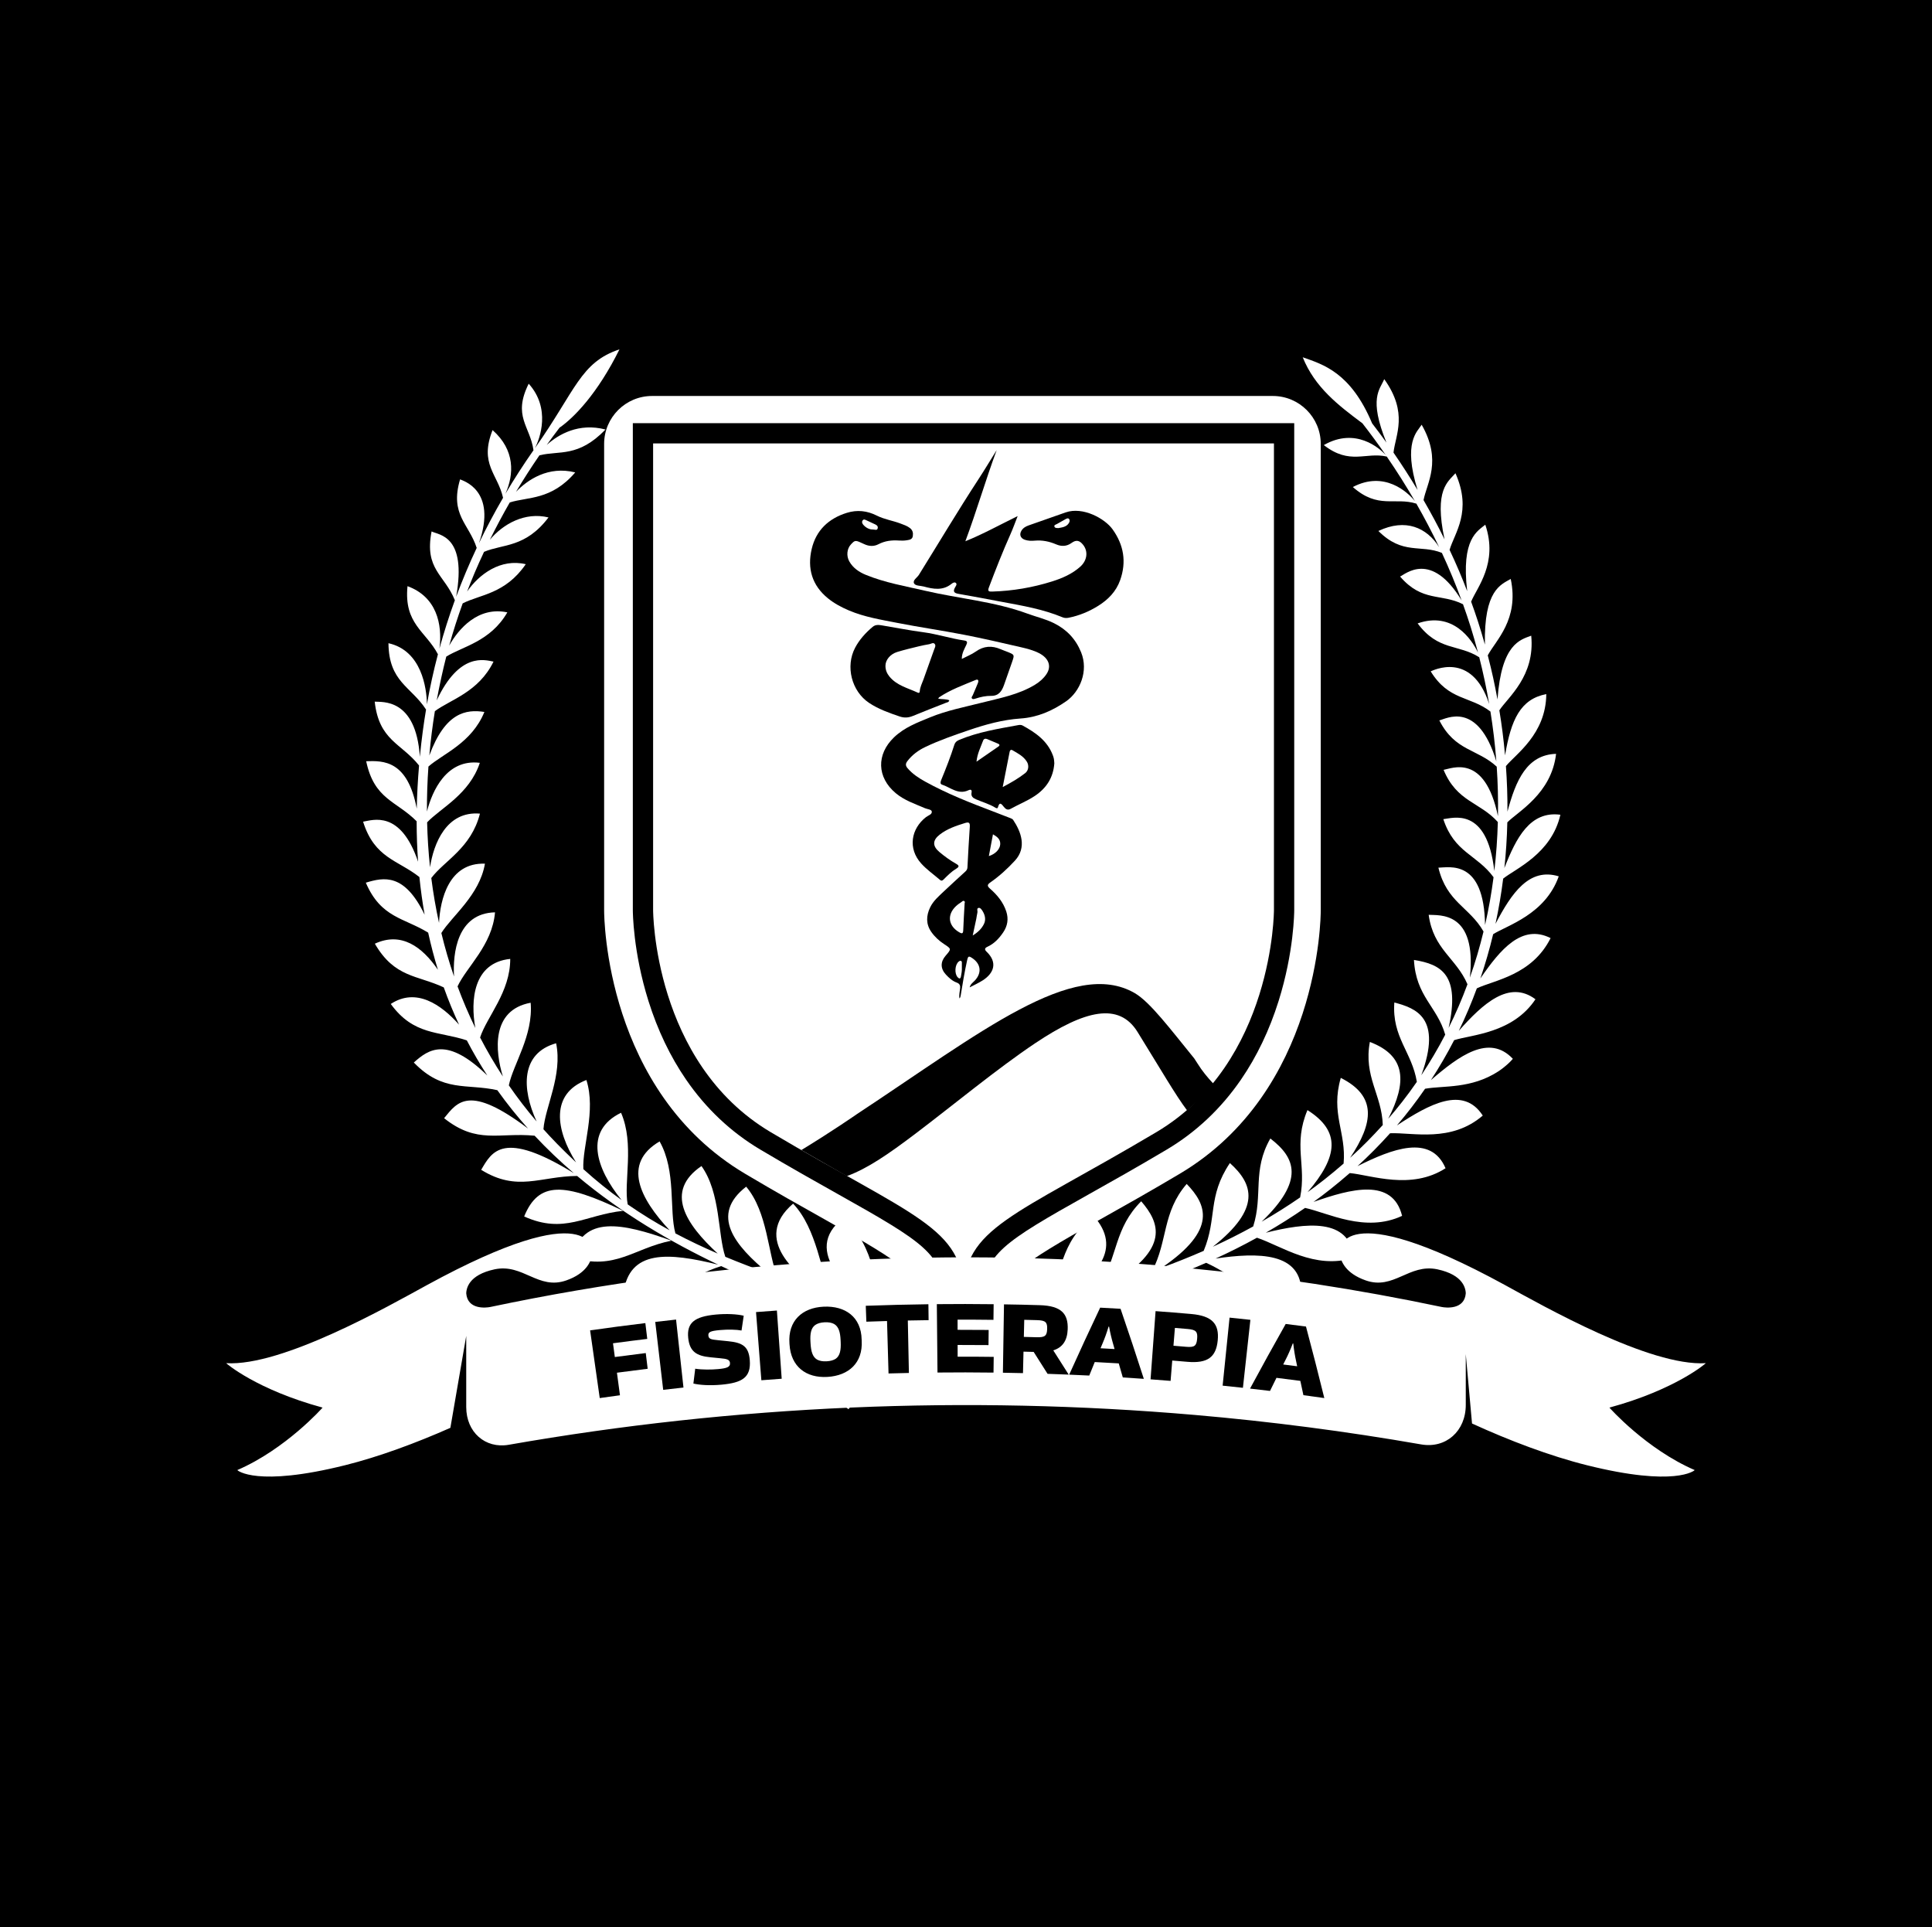
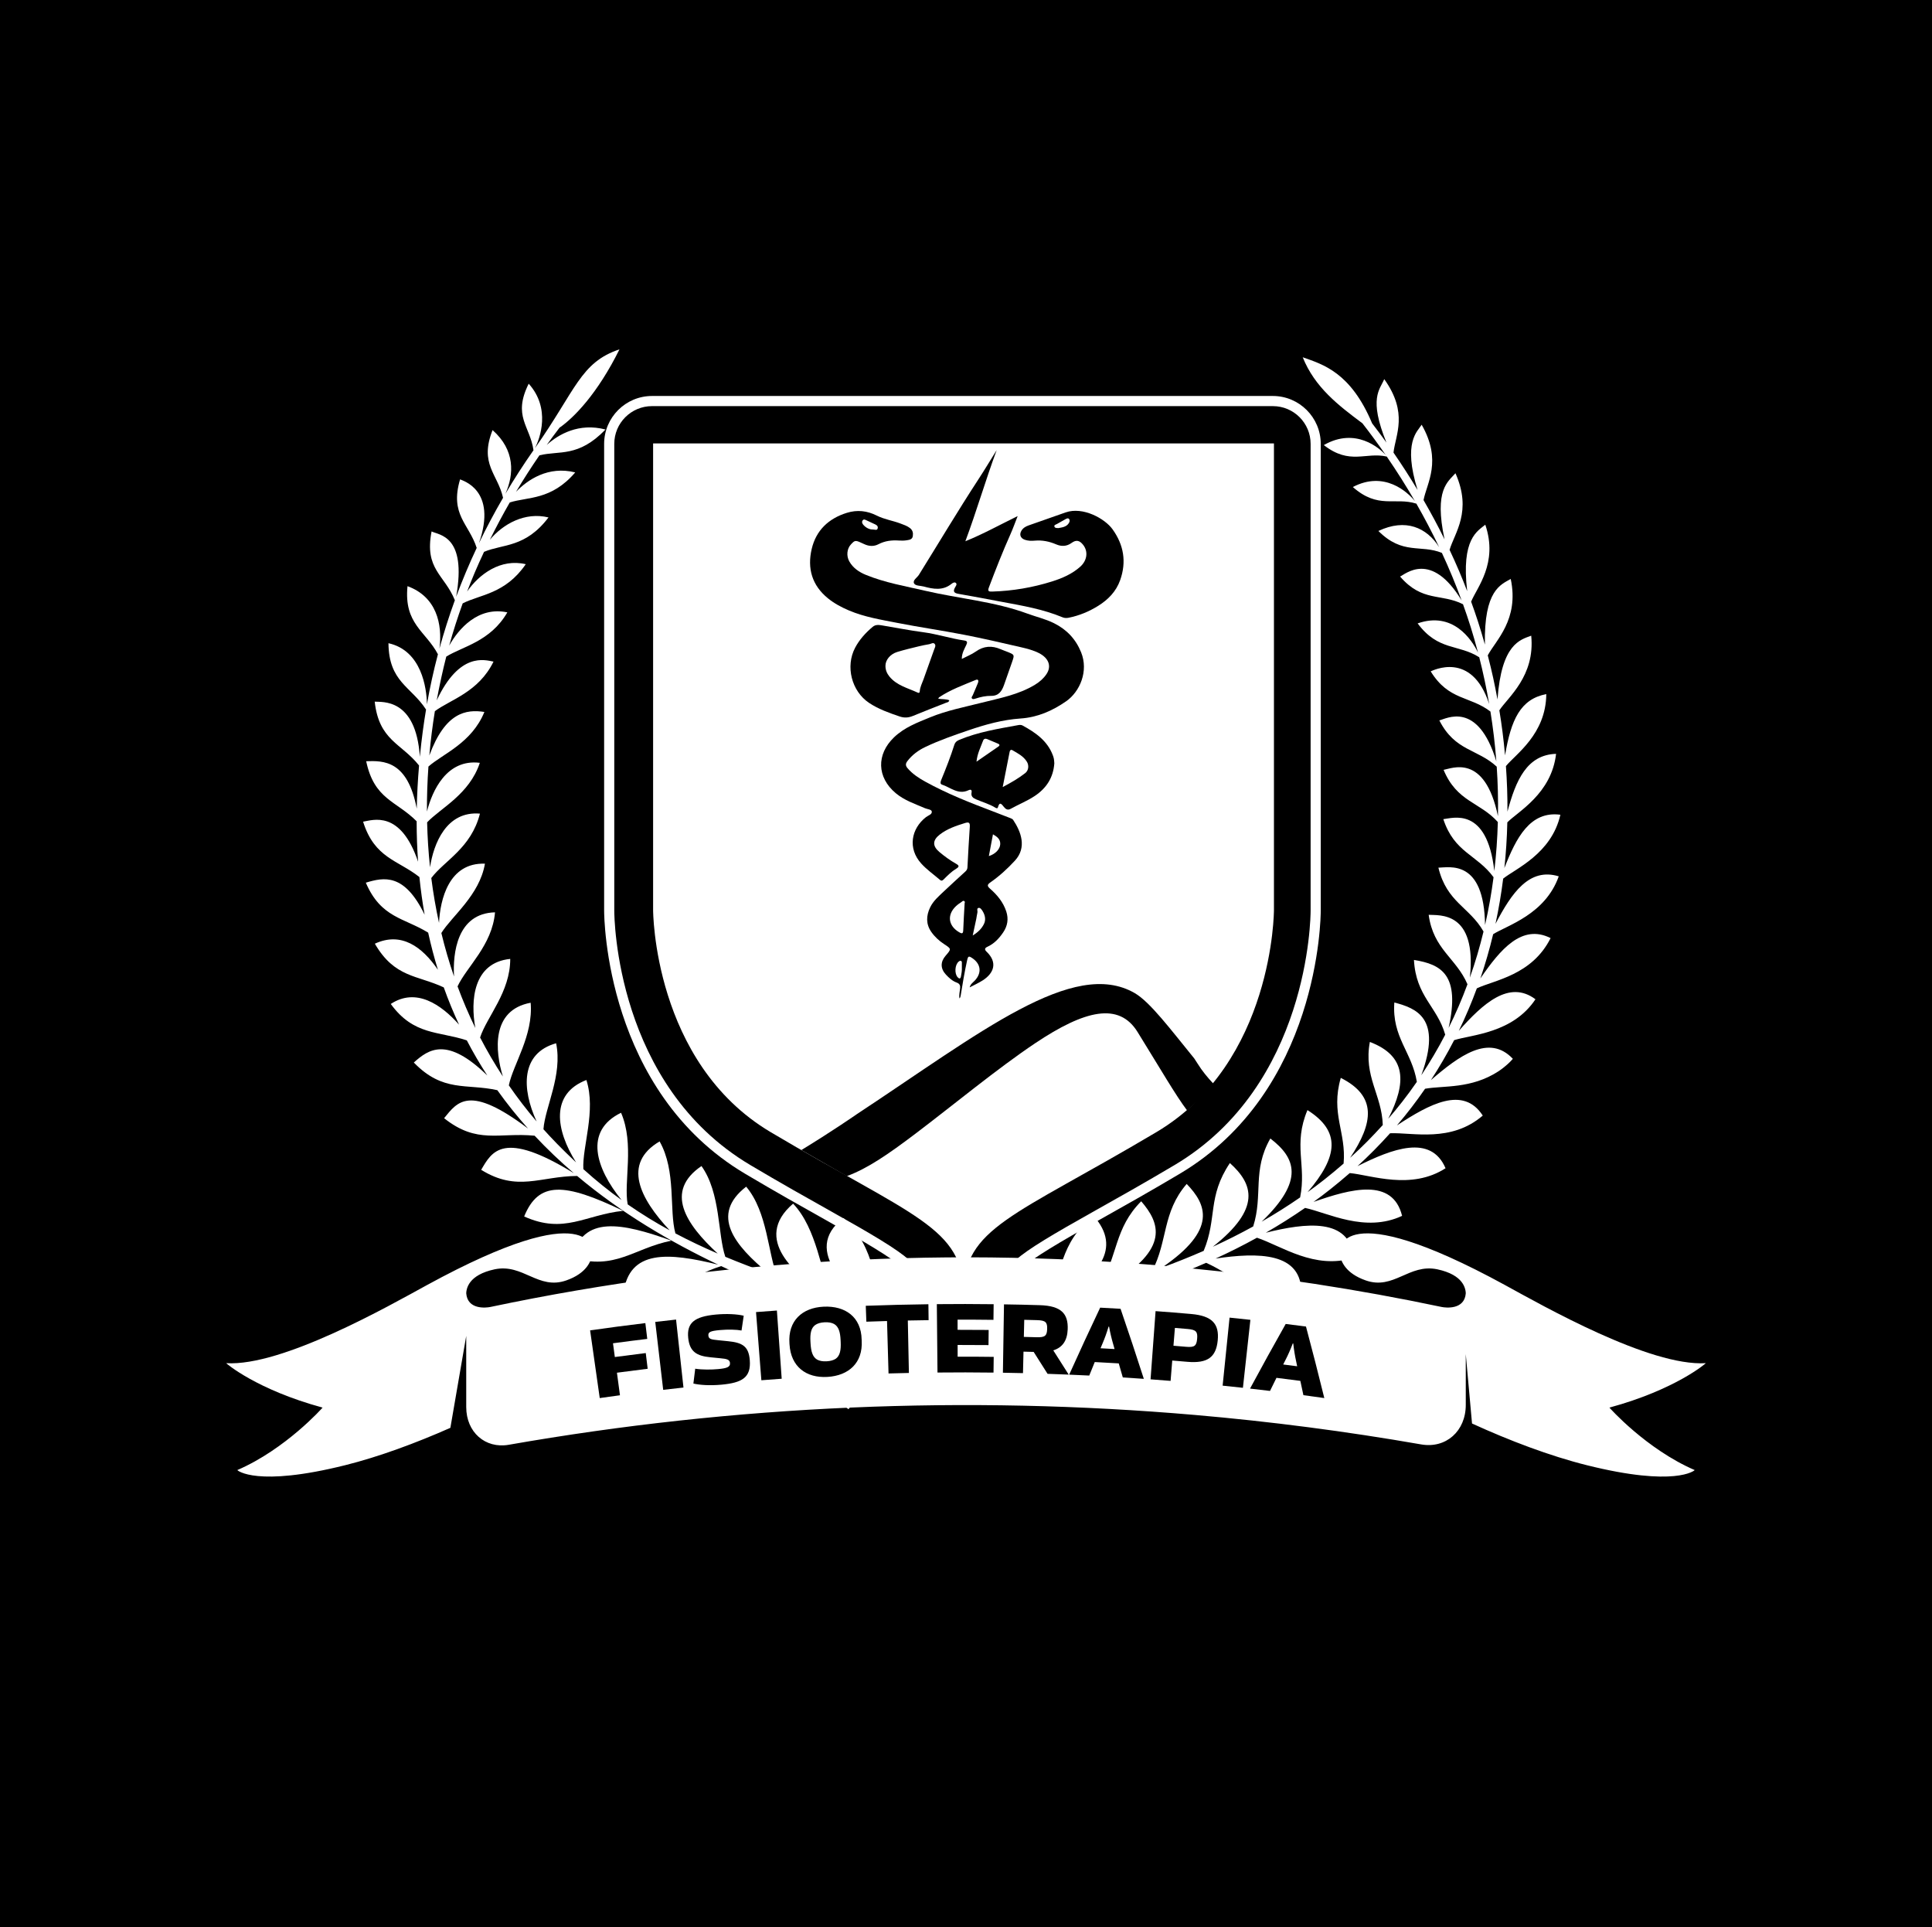
<svg xmlns="http://www.w3.org/2000/svg" xml:space="preserve" width="381mm" height="379.942mm" version="1.1" style="shape-rendering:geometricPrecision; text-rendering:geometricPrecision; image-rendering:optimizeQuality; fill-rule:evenodd; clip-rule:evenodd" viewBox="0 0 38100 37994.17">
  <defs>
    <style type="text/css">
   
    .fil0 {fill:black;fill-rule:nonzero}
    .fil1 {fill:white;fill-rule:nonzero}
    .fil2 {fill:black;fill-rule:nonzero}
   
  </style>
  </defs>
  <g id="Layer_x0020_1">
    <polygon class="fil0" points="-0,37994.17 38100,37994.17 38100,0 -0,0 " />
-     <path class="fil1" d="M18979.86 26362.36c-465.67,0 -844.52,-378.85 -844.52,-844.52 0,-472.58 -112.99,-603.88 -1828.69,-1566.05 -448.56,-251.57 -956.95,-536.68 -1561.26,-895.42 -2700.54,-1603.41 -2731.62,-4961.89 -2731.62,-5104.09l0 -9200.48c0,-465.67 378.84,-844.52 844.55,-844.52l12243.15 0c465.7,0 844.55,378.85 844.55,844.52l0 9200.48c0,142.2 -31.08,3500.68 -2731.67,5104.09 -601.06,356.91 -1110.15,642.44 -1559.34,894.36 -1717.61,963.26 -1830.6,1094.57 -1830.6,1567.11 0,465.67 -378.89,844.52 -844.55,844.52z" />
    <path class="fil1" d="M25101.48 7807.28l-12243.19 0c-520.8,0 -944.52,423.72 -944.52,944.53l0 9200.48c0,144.53 31.61,3557.94 2780.59,5190.06 604.87,359.17 1114.11,644.7 1563.37,896.66 1723.15,966.36 1777.61,1073.25 1777.61,1478.81 0,520.8 423.73,944.52 944.53,944.52 520.81,0 944.53,-423.72 944.53,-944.52 0,-405.52 54.47,-512.41 1777.58,-1478.78l2.39 -1.34c449.58,-252.13 959.14,-537.91 1561.05,-895.35 2748.98,-1632.12 2780.59,-5045.53 2780.59,-5190.06l0 -9200.48c0,-520.81 -423.72,-944.53 -944.53,-944.53zm0 199.99c411.2,0 744.54,333.34 744.54,744.54l0 9200.48c0,139.87 -30.51,3443.42 -2682.73,5018.08 -600.85,356.84 -1109.95,642.31 -1559.14,894.22 -1704.09,955.71 -1879.74,1110.2 -1879.74,1653.23 0,411.16 -333.34,744.5 -744.54,744.5 -411.2,0 -744.54,-333.34 -744.54,-744.5 0,-543.03 -175.64,-697.59 -1879.77,-1653.26 -449.16,-251.88 -958.22,-537.42 -1559.1,-894.19 -2652.19,-1574.66 -2682.67,-4878.21 -2682.67,-5018.08l0 -9200.48c0,-411.2 333.34,-744.54 744.5,-744.54l12243.19 0z" />
    <path class="fil1" d="M17455.22 25905.99c-205.11,-476.99 -174.2,-1328.88 -822.11,-1889.97 -864.66,654.72 185.42,1482.97 666.15,1833.49 -305.26,-109.64 -605.3,-212.44 -900.58,-312.59 -207.32,-438.26 -284.65,-1307.43 -758.22,-1805.24 -823.38,704.25 90.1,1418.98 568.78,1741 -297.78,-100.83 -590.69,-200.06 -879.3,-302.3 -186.26,-449.19 -190.74,-1270.35 -614.78,-1773.63 -717.76,556.16 -232.09,1158.42 446.86,1713.66 -290.37,-104.81 -576.37,-213.54 -858.41,-331.08 -151.59,-442.6 -89.57,-1256.25 -470.15,-1789.36 -733.14,499.64 -312.88,1141.73 320.82,1726 -281.98,-121.36 -560.04,-252.49 -834.71,-398.11 -127,-459.88 20.32,-1226.01 -311.75,-1813.42 -742.35,436.67 -387.46,1127.19 197.87,1752.1 -279.01,-152.64 -554.6,-320.99 -827.12,-510.43 -83.29,-438.08 137.58,-1187.91 -130.99,-1806.61 -736.35,357.82 -498.4,1095.87 10.52,1721.24 -253.83,-182.92 -505.15,-384.71 -754.24,-609.81 -23.39,-447.04 254.39,-1144.52 60.32,-1757.19 -711.8,272.52 -609.07,982.2 -203.06,1625.11 -295.62,-278.73 -487.18,-479.32 -644.06,-654.34 31.08,-434.44 380.12,-1064.89 249.94,-1695.34 -698.29,195.86 -683.01,893.87 -384.32,1542.2 -196.85,-230.08 -379.23,-467.74 -547.93,-712.01 84.03,-415.71 484.89,-981.81 430.04,-1628.98 -783.52,144.49 -700.73,957.47 -547.83,1453.76 -163.73,-249.95 -313.52,-506.45 -449.3,-768.85 135.36,-412.75 595.59,-895.24 594.43,-1549.08 -734.31,73.8 -786.02,824.02 -688.2,1361.97 -130.7,-267.97 -247.61,-541.65 -350.7,-820.38 177.77,-383.76 684.68,-811.43 738.76,-1459.9 -750.57,18.8 -834.46,807.64 -808.11,1264.92 -96.84,-281.27 -180.16,-567.2 -250.16,-857.15 206.03,-333.27 753.82,-744.75 859.55,-1367.05 -712.05,-26.03 -883.29,708.2 -905.48,1167.17 -63.89,-291.33 -114.62,-586.39 -152.5,-884.38 259.29,-344.88 786.41,-588.19 959.45,-1269.83 -665.2,-56.44 -915.25,599.34 -984.36,1057.53 -31.19,-292.84 -50.16,-588.26 -57.4,-885.51 262.72,-279.01 833.72,-550.44 1039.43,-1173.59 -655.5,-81.17 -940.01,554.32 -1042.78,961.15 -1.62,-294.54 8.29,-590.73 29.28,-887.77 281.45,-249.62 852.77,-460.2 1103.53,-1076.32 -360.97,-55.81 -771.7,5.75 -1085.96,858.16 27.73,-311.25 63.61,-591.92 109.47,-873.69 302.19,-226.13 861.52,-372.53 1156.54,-977.16 -169.65,-31 -669.64,-195.58 -1120.35,764.26 56.91,-306.28 118.96,-590.27 188.6,-862.82 317.43,-198.26 872.73,-296.44 1204.24,-872.28 -577.89,-122.38 -961.5,325.4 -1146.7,655.39 78.21,-282.57 166.01,-555.94 266.34,-832.7 344.46,-175.93 840.04,-184.18 1243.86,-772.3 -492.9,-116.52 -916.62,192.34 -1156.9,538.87 101.11,-262.82 193.47,-482.85 334.01,-782.46 374.26,-158.33 815.03,-76.66 1271.34,-678.46 -465.42,-113.35 -895.13,128.55 -1156.51,440.05 123.09,-249.09 254.14,-494.63 392.29,-735.15 356.62,-113.91 818.34,-39.83 1290.89,-592.53 -530.72,-133.31 -938.92,144.36 -1168.16,383.3 147.5,-246.49 301.91,-487.12 462.21,-720.02 393.81,-98.82 765.35,48.4 1303.37,-509.17 -527.61,-138.07 -929.6,97.26 -1159.22,304.27 82.83,-115.6 167.04,-229.09 252.48,-340.29 281.16,-194.02 747.43,-667.45 1181.98,-1544.39 -772.76,258.45 -856.97,799.57 -1668.88,1951.29 102.69,-194.52 317.28,-786.52 -121.08,-1274.2 -320.92,644.42 27.24,833.16 94.3,1312.37 -195.62,279.47 -380.01,564.97 -552.59,856.3 169.4,-382.94 192.93,-858.24 -254.28,-1253.71 -265.72,671.48 101.7,862.51 206.8,1334.99 -170.43,292.56 -329.25,590.83 -475.55,894.82 372.82,-1063.35 -341.88,-1237.76 -371.86,-1258.43 -207.37,696.52 174.27,872.74 327.55,1351.91 -148.48,315.14 -283.7,636.2 -405.2,962.98 217.1,-1213.87 -341.7,-1215.07 -484.33,-1288.13 -145.98,747.25 253.79,850.4 458.97,1356.11 -114.06,312.49 -215.27,630.31 -303.75,953 62.2,-487.58 -59.86,-1021.61 -630.16,-1230.07 -73.63,744.08 357.4,884.24 599.83,1342.35 -85.45,323.92 -157.87,652.85 -216.61,986.62 -5.47,-318.7 -103.75,-1058.58 -758.79,-1204.24 7.44,764.54 444.96,851.32 741.29,1307.78 -46,275.06 -86.89,571.39 -122.13,931.44 -78.07,-1167.7 -751.1,-1074.07 -890.3,-1087.09 84.8,768.49 523.94,817.11 874.53,1258.68 -24.9,291.46 -39.86,575.13 -45.29,851.15 -182.07,-957.34 -659.7,-946.01 -997.34,-935.22 158.64,756.92 595.63,780.49 995.01,1184.1 0.24,273.33 9.87,539.01 28.43,797.31 -347.38,-1027.53 -894.93,-819.89 -1084.44,-789.3 226.38,722.45 685.66,755.05 1110.41,1091.7 25.71,254.85 60.25,502.18 102.97,742.39 -399.17,-822.61 -801.19,-739.92 -1159.69,-631.44 297.93,695.43 751.35,690.28 1229.68,985.13 55,252.21 119.28,496.15 192.16,732.05 -312.14,-455.93 -723.16,-755.19 -1243.72,-514.31 390.49,674.37 837.18,617.04 1359.04,861.91 90.63,254.45 191.63,499.04 301.7,734.37 -353.24,-397.08 -846.07,-737.02 -1346.84,-407.95 452.55,622.87 939.03,532.98 1499.66,717.9 125.34,240.99 260.67,471.56 404.53,692.54 -795.09,-772.58 -1156.02,-520.06 -1449.67,-255.73 576.37,594.4 1035.62,409.83 1646.98,545.36 189.94,266.63 392.47,518.41 605.54,756.18 -1160.88,-874.5 -1390.72,-529.73 -1655.26,-203.9 653.02,519.39 1079.81,276.89 1785.12,345.37 246.52,263.59 505.74,509.58 774.31,739.31 -1400.21,-861.69 -1617.38,-426.12 -1828.34,-66.88 714.27,442.52 1162.69,126.5 1892.41,121.03 872.81,734.1 1839.42,1300.34 2782.07,1749.32 -992.5,-244.86 -1755.1,-299.26 -1868.94,558.8 829.17,170.71 1254.58,-325.36 1927.82,-530.79 278.98,131.52 555.59,252.95 826.81,365.48 -896.45,-122.52 -1670.51,-156.6 -1688.89,757.52 868.96,65.26 1131.29,-382.83 1849.51,-691.76 232.09,94.08 459.63,181.75 680.79,263.84 -799.01,-48.68 -1491.55,105.62 -1429.88,920.75 858.52,-7.72 1154.96,-505.53 1740.08,-807.51 226.37,81.25 444.64,156.81 652.25,227.58 -789.87,-50.27 -1359.08,156.88 -1282.74,983.51 756.71,-90.59 1028.42,-565.57 1662.08,-855.17 2629.96,885.93 2797.42,729.47 3484.6,1564.46l217.27 -170.99c-727.46,-913.66 -994.02,-707.21 -3478.95,-1614.84z" />
    <path class="fil1" d="M11279.59 24795.16c862.3,258.83 1209.61,-183.66 1962.93,-334.01 -984.67,-353.52 -1747.27,-506.06 -1962.93,334.01z" />
    <path class="fil1" d="M10336.86 23984.34c791.21,356.84 1208.37,-35.59 1952.27,-110.98 -1164.48,-561.16 -1668.39,-586.17 -1952.27,110.98z" />
    <path class="fil1" d="M30739.19 17278c-580.67,-177.16 -927.63,324.98 -1247.6,937.37 64.25,-297.68 114.55,-595.81 151.7,-892.32 236.15,-191.66 952.82,-486.83 1128.29,-1259.52 -595.91,-79.24 -873.06,454.55 -1104.55,1051.52 30.87,-292.8 50.69,-583.84 58.1,-901.27 212.69,-215.06 871.22,-564.77 961.57,-1350.68 -574.85,17.11 -795.73,523.48 -958.82,1139.54 1.45,-304.17 -9.17,-603.92 -30.3,-897.79 187.78,-232.97 789.69,-625.82 795.97,-1419.86 -510.47,98.57 -695.39,504.65 -813.22,1207.53 -28.36,-316.27 -65.16,-600.57 -112.39,-887.84 168.27,-256.68 707.77,-672.68 628.43,-1471.12 -217.59,80.75 -586.95,161.26 -665.09,1257.23 -57.64,-308.93 -104.98,-534.53 -191.77,-869.35 154.02,-294.18 622.83,-702.91 452.79,-1506.82 -194.13,112.89 -530.12,216.93 -509.3,1294.38 -90.95,-326.29 -179.53,-593.69 -271.61,-846.21 109.79,-275.52 537.81,-756.21 279.33,-1517.58 -149.72,125.52 -480.3,270.79 -356.8,1310.71 -105.09,-273.33 -204.43,-509.97 -347.69,-815.13 99.37,-335.45 450.14,-757.13 116.06,-1510.13 -144.82,166.54 -426.51,320.6 -215.3,1303.19 -128.13,-261.83 -271.64,-526.94 -414.37,-773.92 67.09,-341.45 369.88,-773.11 -36.83,-1486.22 -85.41,137.48 -373.84,343.93 -80.86,1286.51 -152.51,-254.07 -311.4,-500.52 -474.52,-736.77 38.66,-350.35 296.26,-778.8 -182.67,-1448.05 -86.01,206.8 -312.28,375.04 43.29,1250.17 -93.07,-129.64 -187.19,-255.83 -282.09,-378.21 -422.62,-1006.69 -967.56,-1161.77 -1368.7,-1303.3 238.19,592.7 702.91,947.74 1177.18,1301.96 158.65,203.48 313.13,413.24 462.14,629.14 -119.13,-137.26 -596.44,-559.11 -1223.5,-199.84 515.55,401.42 825.74,131.55 1241.46,226.37 194.73,283.49 380.43,576.94 555.13,878.88 -142.95,-180.59 -604.03,-604.8 -1224.07,-278.13 500.7,441.18 823.63,194.31 1252.4,327.13 159.87,279.05 309.73,565.33 449.15,857.32 -245.35,-385.73 -660.93,-571.89 -1197.78,-318.24 478.26,478.79 835.87,261.48 1252.39,432.61 142.56,306.49 272.28,619.27 388.69,936.73 -602.51,-995.61 -1117.6,-509.83 -1213.23,-470.89 438.15,508.99 810.15,328.33 1240.79,546.17 107.27,298.95 197.87,580.85 296.19,953.67 -125.13,-261.13 -496.82,-818.27 -1190.91,-575.98 407.14,547.4 800.66,403.89 1215.04,667.59 75.46,296.09 141.39,604.42 196.18,922.98 -345.51,-1065.18 -1124.02,-653.74 -1153.83,-645.34 356.69,580.25 772.4,481.29 1178.42,792.76 51.29,321.74 89.32,629.25 116.27,981.18 -367.59,-1209.21 -992.75,-835.76 -1124.02,-806.94 310.41,609.49 747.4,557.39 1131.75,912.42 21.55,319.41 30.3,645.62 24.48,976.56 -260.84,-1250.35 -916.2,-938.17 -1072.44,-913.62 264.44,635 712.5,630.03 1069.9,1028.63 -9.17,330.48 -32.07,649.15 -69.32,965.59 -144.22,-1284.96 -828.39,-1038.51 -1005.77,-1022.46 218.09,662.66 660.47,695.36 990.67,1145.12 -39.58,304.62 -94.9,625.86 -167.68,942.8 -18.45,-1303.06 -701.85,-1134.93 -920.07,-1131.33 165.87,685.91 614.25,775.41 889.95,1259.03 -74.02,305.01 -162.81,608.83 -269.21,908.37 141.29,-1318.15 -603.21,-1223.96 -812.59,-1237.79 92.61,682.16 541.38,850.4 765.11,1369.23 -107.46,292.28 -232.09,579.76 -371.51,860.89 231.74,-1045.95 -139.52,-1253.17 -683.76,-1340.24 39.13,720.97 458.47,918.74 616.52,1473.45 -140.16,271.81 -305.86,550.26 -471.74,800.38 416.74,-1135.2 -104.52,-1322.11 -531.56,-1434.71 -49.95,686.78 346.6,972.29 443.9,1564.21 -197.87,286.42 -378.57,512.59 -564.66,728.53 364.92,-713 363.54,-1239.7 -362.02,-1515.22 -126.96,682.8 236.47,1041.86 254.88,1638.26 -213.99,233.33 -384.81,411.41 -644.48,646.22 463.47,-694.83 530.11,-1216.9 -183.87,-1575.82 -204.61,708.31 111.93,1070.68 55.6,1689.7 -256.54,223.73 -509.45,421.15 -710.78,564.02 608.75,-708.06 654.58,-1203.25 -1.98,-1618.51 -287.48,683.51 -15.55,1086.73 -144.57,1721.77 -247.65,171.41 -501.43,330.55 -759.35,478.58 850.62,-815.7 669.36,-1258.64 171.91,-1640.42 -361.46,631.65 -139.7,1108.39 -337.96,1733.9 -262.4,144.78 -528.53,278.06 -796.4,400.58 963.05,-757.66 794.85,-1238.39 336.69,-1650.26 -447.25,667.49 -247.08,1084.12 -516.92,1730.94 -279.08,122.38 -559.47,234.25 -825.22,330.91 1107.55,-751.81 876.41,-1250.39 490.22,-1650.05 -484.58,561.62 -369.04,1118.76 -681.25,1717.89 -290.97,100.82 -554.11,180.97 -828.43,264.93 1194.9,-708.34 973.81,-1221.77 612.64,-1641.05 -530.19,533.61 -456.82,1060.17 -829.7,1707.8 -247.72,76.8 -511.88,161.36 -818.69,270.26 778.68,-496.36 1291.13,-1042.67 704.95,-1694.46 -683.29,560.49 -591.71,1107.62 -941.7,1780.29 -1710.52,632.92 -2943.33,458.23 -4105.35,1864.64l217.31 171.03c1012.05,-1279.84 2363.4,-1210.59 3908.99,-1777.36 473.5,242.25 970.04,909.95 1702.01,1017.97 276.83,-1055.05 -930.83,-1108.28 -1517.01,-1084.9 299.61,-106.78 586.81,-202.03 865.08,-292.55 449.23,257.88 920.75,946.75 1761.32,969.71 261.33,-973.14 -969.37,-1041.08 -1569.44,-1031.91 295.03,-95.39 580.67,-187.29 861.09,-283.88 426.16,222.85 994.52,866.25 1830.92,813.82 137.48,-861.16 -786.84,-936.87 -1649.66,-877.14 354.37,-126.12 603,-227.16 860.25,-340.08 513.43,227.15 1069.44,754.41 1875.96,615.24 30.59,-833.57 -860.7,-822.36 -1689.38,-698.95 274.04,-125.56 546.6,-262.12 815.59,-410.74 477.13,157.58 1135.13,636.8 1905.81,395.95 -74.82,-798.58 -948.09,-689.92 -1731.08,-494.63 262.68,-151.2 521.44,-313.97 774.1,-489.19 446.41,94.79 1185.83,497.06 1913.64,156.63 -186.93,-757.1 -1011.2,-533.19 -1746.85,-274.6 208.53,-149.26 447.04,-336.06 714.73,-569 425.06,40.68 1211.62,341.42 1888.88,-95.18 -289.88,-679.69 -1057.13,-381.03 -1736.16,-41.41 209.06,-189.8 438.82,-421.22 642.37,-648.41 453.6,-17.43 1203.26,188.24 1827.89,-348.58 -385.52,-595.35 -1055.94,-223.66 -1692.77,193.85 204.47,-239.32 388.33,-480.66 555.34,-722.94 368.23,-65.02 908.72,6.42 1447.34,-344.17 33.62,-22.62 66.71,-46.61 99.13,-72.15 64.45,-51.33 128.2,-107.95 184.33,-173.35 -468.1,-499.08 -1063.56,-57.19 -1616.54,419.73 166.87,-254.98 320.08,-518.33 458.9,-788.14 342.97,-108.97 1156.09,-133.56 1603.27,-805.95 -517.81,-387.32 -1033.96,82.72 -1511.83,622.54 133.24,-274.21 251.88,-554.25 355.81,-837.84 345.44,-163.02 1088.32,-257.92 1454.71,-990.78 -567.44,-285.54 -991.94,224.15 -1385.21,795.62 98.88,-288.54 182.42,-579.97 252.09,-872.49 278.7,-175.79 1026.76,-388.52 1293.74,-1140.92z" />
    <path class="fil1" d="M18801.23 25509.08c0,-917.9 -543.74,-1222.84 -2157.8,-2128.03 -446.44,-250.37 -952.47,-534.18 -1547.64,-887.52 -990.92,-588.36 -1723,-1562.52 -2117.16,-2817.21 -295.59,-940.9 -298.94,-1700.88 -298.94,-1732.78l0 -9400.47 12643.09 0 0 9400.47c0,31.9 -3.35,791.88 -298.94,1732.78 -394.16,1254.69 -1126.24,2228.85 -2117.16,2817.21 -595.17,353.34 -1101.2,637.15 -1547.64,887.52 -1614.1,905.19 -2157.83,1210.1 -2157.83,2128.03l-399.98 0z" />
    <path class="fil0" d="M25522.82 8343.08l-400.02 0 -12243.15 0 -400.02 0 0 400.01 0 9200.48c0,33.13 3.53,822.89 308.19,1792.71 180.16,573.48 429.15,1093.9 740.06,1546.86 393.59,573.44 886.78,1038.55 1465.79,1382.33 597.25,354.65 1104.41,639.05 1551.87,889.99 1663.1,932.7 2055.67,1182.22 2055.67,1953.61l799.99 0c0,-771.39 392.61,-1020.91 2055.71,-1953.61 447.46,-250.94 954.58,-535.34 1551.87,-889.99 579.01,-343.78 1072.2,-808.85 1465.79,-1382.33 310.94,-452.96 559.93,-973.38 740.06,-1546.86 304.69,-969.82 308.19,-1759.58 308.19,-1792.71l0 -9200.48 0 -400.01zm-400.02 400.01l0 9200.48c0,0 0,3001.51 -2318.24,4377.97 -2820.36,1674.61 -3803.34,1876.92 -3803.34,3187.53 0,-1310.61 -982.98,-1512.92 -3803.33,-3187.53 -2318.24,-1376.46 -2318.24,-4377.97 -2318.24,-4377.97l0 -9200.48 12243.15 0z" />
    <path class="fil0" d="M16700.2 23188.79c399.98,-147.25 801.58,-419.45 1354.24,-837.74 742.31,-561.8 1618.69,-1287.01 2360.44,-1783.05 981.35,-656.23 1652.62,-812.37 2018.17,-221.4 471.8,762.67 750.57,1245.66 975.96,1545.34 120.36,-100.15 370.17,-318.91 519.32,-525.42 -118.43,-126.16 -225.11,-257.57 -307.27,-390.11 -21.38,-34.5 -44.87,-70.69 -70.06,-108.16 -463.62,-568.57 -869.67,-1112.27 -1174.08,-1288.24 -604.27,-349.28 -1364.9,-154.44 -2276.69,327.2 -917.54,484.65 -1988.78,1259.81 -3207.24,2062.91 0,0 -455.68,317.71 -1088.74,704.39l895.95 514.28z" />
    <path class="fil1" d="M29677.81 25335.74c-3303.62,-1803.68 -3257.05,-657.05 -3253.03,-680.4 0,0 0.03,29.84 0.56,81.1 16.16,134.23 111.83,369.47 504.83,507.68 555.69,197.03 853.3,-335.13 1414.32,-218.15 518.4,110.66 567.51,382.48 561.3,506.41l0 -32.6c-26.14,327.98 -393.7,285.54 -474.66,269.03 -1660,-350.02 -3333.71,-606.21 -5013.96,-768.49 -4585.19,-442.98 -9218.19,-186.73 -13748.28,768.49 -80.93,16.51 -448.59,58.99 -474.66,-269.03l0 32.28c-6.07,-124.14 43.43,-395.53 561.34,-506.09 561.02,-116.98 858.59,415.18 1414.32,218.12 393.17,-138.25 488.67,-373.63 504.79,-507.89 0.53,-51.05 0.56,-80.86 0.56,-80.86 4.13,23.35 50.59,-1123.28 -3253.03,680.4 -753.32,411.76 -2856.3,1609.23 -3962.08,1540.79 0.77,4.52 598.56,521.69 1901.22,875.99 0.21,2.15 -725.17,818.41 -1682.01,1231.97 1.59,6.17 378.64,340.46 2128.03,-96.35 667.14,-166.68 1394.99,-435.89 2074.26,-736.88l312.6 -1812.01 0 1402.93c0.03,494.95 374.37,823.88 837.63,743.58 4463.24,-782.39 9022.26,-978.46 13533.55,-588.08 1494.54,129.37 2983.86,323.08 4462.78,581.06 485.53,83.72 877.6,-260.77 877.6,-779.35l0 -1001.82 123.3 1368.42c731.84,335.04 1534.02,639.87 2263.6,822.15 1749.28,436.85 2126.44,102.52 2127.99,96.35 -956.84,-413.53 -1682.22,-1229.89 -1682.01,-1231.97 1302.77,-354.3 1900.41,-871.47 1901.19,-875.99 -1105.68,68.44 -3208.8,-1128.99 -3962.05,-1540.79z" />
    <path class="fil2" d="M18968.36 19076.37c0,-31.33 -0.11,-62.62 0.03,-93.95 0.07,-16.33 -2.01,-32.31 -19.89,-38.1 -16.48,-5.33 -29.6,3.92 -42.13,14.08 -76.62,61.77 -87.77,238.97 -19.58,310.58 30.41,31.93 53.34,32.78 63.19,-15.27 11.96,-58.46 21.3,-117.27 18.38,-177.34zm-1759.31 -8636.85c52.57,2.4 85.55,21.24 97.97,-18.52 12.49,-40.01 -9.67,-64.67 -45.01,-80.79 -56.8,-25.96 -112.96,-53.37 -169.83,-79.13 -27.73,-12.52 -59.59,-34.5 -82.83,2.86 -19.16,30.76 -3.25,61.99 17.95,85.9 54.89,61.99 125.31,91.27 181.75,89.68zm2372.68 6010.13c-27.69,146.62 -53.94,285.61 -81,428.98 127.64,-39.02 219.47,-134.69 224.44,-233.22 5.01,-99.34 -61.21,-149.01 -143.44,-195.76zm-399.24 1994.79c110.99,-67.67 178.05,-139.42 221.12,-225.92 41.53,-83.36 23.39,-173.78 -24.48,-252.03 -18.06,-29.49 -46.39,-75.7 -84.35,-65.37 -39.23,10.66 -12.03,61 -20.25,92.96 -10.12,39.48 -13.19,80.72 -21.48,120.76 -20.89,100.82 -43.01,201.4 -70.56,329.6zm-158.85 -645.94c0.46,6.49 13.51,-19.3 -9.85,-33.02 -24.27,-14.25 -39.54,10.12 -57.04,21.48 -21.03,13.69 -42.19,27.34 -62.02,42.65 -223.84,172.87 -214.73,412.65 20.46,550.76 45.79,26.88 77.58,38.24 80.12,-37.82 5.75,-172.4 17.53,-344.63 28.33,-544.05zm98.56 1669.13c15.6,-65.09 62.69,-93.84 99.13,-132.18 142.53,-149.79 125.7,-325.93 -43.64,-442.03 -75.35,-51.65 -87.03,-44.38 -106.99,46.46 -49.96,227.29 -88.06,456.63 -125.24,686.22 -3.49,21.73 -7.62,43.07 -24.45,58.91 -11.57,-66.95 6.32,-131.86 12.74,-197.48 5.47,-55.81 -6.25,-93.03 -68.12,-115.36 -83.79,-30.3 -150.67,-91.19 -211.21,-156.21 -110.21,-118.29 -111.73,-250.93 -6.56,-372.6 116.56,-134.91 115.81,-133.74 -29.78,-229.2 -98.32,-64.46 -184.89,-143.51 -252.23,-240 -108.16,-154.94 -102.13,-319.05 -23.43,-483.2 61.35,-128.02 168.42,-219.43 268.89,-314.64 139.56,-132.26 282.29,-261.16 424.07,-391.05 24.17,-22.12 41,-45.87 42.87,-80.44 14.5,-267.58 27.51,-535.3 46.49,-802.57 6.25,-88.12 -21.23,-98.17 -98.81,-74.08 -175.37,54.36 -347.94,112.92 -494.91,227.33 -142.17,110.67 -144.71,225.25 -7.2,341.31 103.68,87.53 213.64,167.15 331.79,234.04 61.31,34.67 63.92,58.94 1.97,96.27 -92.39,55.63 -168.52,132.15 -244.29,208.03 -25.05,25.12 -44.74,40.25 -78.67,10.97 -123.9,-106.89 -258.94,-199.92 -369.68,-323.21 -266.42,-296.58 -197.17,-683.12 95.36,-911.93 43.11,-33.73 123.43,-53.13 115.04,-110.88 -6.14,-42.23 -87.21,-44.87 -134.62,-65.44 -198.72,-86.33 -405.56,-153.35 -576.76,-296.65 -372.53,-311.86 -383.4,-764.68 -33.76,-1100.17 205.32,-197.03 459.85,-291.19 713.14,-395.33 324.98,-133.56 668.13,-199.6 1006.55,-285.39 361.7,-91.66 733.1,-158.16 1060.34,-356.7 91.48,-55.49 169.72,-124.14 227.19,-209.87 104.28,-155.57 44.13,-316.65 -150.71,-414.97 -108.12,-54.57 -230.01,-86.43 -349.11,-113.91 -376.9,-87.07 -754.02,-174.55 -1133.72,-248.21 -432.61,-83.97 -869.42,-146.37 -1301.82,-231.22 -323.5,-63.5 -650.94,-115.35 -958.43,-245.53 -149.12,-63.15 -289.91,-138.01 -415.71,-239.92 -316.02,-255.94 -410.88,-592.25 -320.43,-974.69 86.64,-366.43 332,-598.35 690.53,-710.36 205.85,-64.34 402.48,-42.36 595.03,54.86 146.83,74.08 312.21,97.19 465.17,155.43 64.46,24.52 130.39,45.27 186.52,89.08 54.47,42.51 65.93,96.34 56.26,159.84 -10.08,66.5 -66.95,71.8 -114.01,80.19 -52.14,9.28 -106.93,9.74 -160.02,6.1 -140.94,-9.59 -274.68,5.68 -403.05,72.71 -90.63,47.34 -186.87,42.72 -282.15,-2.33 -177.17,-83.75 -177.98,-82.05 -261.8,7.41 -78.21,83.47 -92.57,225.64 -30.62,335 73.52,129.75 193.29,209.87 324.63,263.74 377.33,154.83 778.29,222.78 1173.69,314.57 670.31,155.61 1363.34,210.39 2014.29,450.25 174.02,64.1 355.99,105.13 523.48,188.63 250.58,124.95 428.45,311.92 534.53,573.37 150.57,371.12 -23.35,777.24 -295.17,966.19 -269.17,187.04 -562.57,316.47 -897.36,339.26 -353.94,24.06 -693.31,118.04 -1027.85,232.55 -288.82,98.89 -577.57,198.16 -853.26,329.96 -137.2,65.61 -258.48,154.65 -352.78,278.66 -41.17,54.15 -35.14,93.52 5.54,140.75 96.45,112.08 218.05,191.77 344.8,261.87 427.99,236.68 881.73,415.61 1338.23,587.98 117.72,44.45 235.09,89.92 352.14,136.17 17.01,6.7 36.3,17.11 45.93,31.57 154.17,231.14 274.89,542.82 34.08,803.84 -146.33,158.57 -303.6,302.76 -479.88,425.91 -59.76,41.77 -77.08,67.73 -10.8,125.66 141.04,123.19 259.93,265.18 320.22,448.52 49,149.12 25.93,286.74 -60.29,413.84 -80.43,118.64 -176.64,222.18 -310.27,283.36 -54.22,24.8 -63,53.58 -16.9,97.64 223.59,213.86 141.12,424.18 -71.68,562.19 -83.08,53.87 -174.73,94.48 -262.47,141.11z" />
    <path class="fil2" d="M20874.25 10411.66c74.47,-14.07 154.52,-21.87 203.34,-96.9 16.83,-25.86 23.39,-57.37 6.91,-79.66 -20.39,-27.66 -50.65,-10.97 -75.7,3.03 -54.86,30.73 -110.14,60.82 -164.33,92.75 -22.18,13.09 -64.24,18.03 -49.38,55.1 11.04,27.52 47.76,25.08 79.16,25.68zm-1219.24 -1537.33c-218.51,590.2 -394.15,1197.01 -617.57,1797.08 346.5,-139.45 672.36,-320.88 1031.38,-496.04 -52.28,132.44 -92,245.11 -140.58,353.8 -154.13,344.92 -291.99,696.21 -425.56,1049.48 -30.09,79.59 -6.2,86.82 65.66,84.67 402.45,-11.96 796.15,-79.3 1178.91,-199.43 200.66,-62.93 396.06,-147.32 556.89,-291.67 135.93,-121.99 158.86,-300.25 55.53,-430.25 -70.45,-88.62 -136.38,-103.82 -227.61,-37.5 -98.39,71.47 -201.47,72.14 -303.99,28.36 -136.56,-58.31 -274.99,-86.39 -423.16,-73.16 -65.65,5.89 -132.18,4.55 -196.35,-18.17 -84.81,-29.99 -111.59,-102.06 -65.13,-178.65 32.92,-54.29 83.97,-83.5 141.79,-103.82 243.34,-85.41 486.51,-171.27 730,-256.36 339.44,-118.64 772.72,121.14 924.84,332.98 220.63,307.27 278.13,641.95 149.9,1002.92 -79.77,224.54 -237.67,384.81 -433.99,507.04 -179.81,111.94 -374.33,193.01 -584.09,234.42 -42.9,8.47 -81.81,5.93 -119.84,-9.91 -380.69,-158.22 -783.84,-227.65 -1185.8,-302.19 -287.79,-53.34 -574.99,-110.14 -863.49,-159.38 -91.05,-15.56 -113.66,-47.21 -67.63,-128.98 13.83,-24.55 42.83,-59.34 15.95,-85.12 -26.04,-24.91 -64.49,-0.96 -86.11,16.51 -172.12,139.17 -359.91,104.17 -548.71,52.95 -66.43,-18.03 -164.79,-10.45 -190.93,-62.37 -30.83,-61.28 60.5,-111.16 95.53,-167.47 389.44,-625.68 766.41,-1259.1 1169.22,-1876.46 125.3,-192.05 243.48,-388.72 364.94,-583.28z" />
    <path class="fil2" d="M17461.63 13130.17c0.24,78.78 27.58,146.09 77.43,207.47 145.17,178.79 363.47,227.33 558.13,318.14 28.22,13.19 38.95,0.91 41.06,-28.01 6.11,-83.08 45.79,-155.86 73.27,-232.41 69.96,-194.84 140.52,-389.51 208.85,-584.94 12.98,-37.08 41.63,-81.11 11.25,-115.72 -29.31,-33.44 -70.45,0.22 -105.83,6.5 -67.95,12.03 -136.03,24.37 -202.99,40.92 -143.19,35.38 -287.2,68.61 -428.06,111.86 -141.96,43.61 -234.63,160.59 -233.11,276.19zm1040.9 646.05c77.79,12.87 150.6,3.1 217.98,30.23 -8.78,40.78 -41.17,40.22 -66.04,50.06 -216.32,85.65 -433.74,168.66 -648.58,257.95 -88.97,37.01 -171.31,43.43 -264.19,11.78 -208.92,-71.15 -416.56,-143.72 -601.81,-267.02 -347.17,-231.1 -471.1,-720.86 -276.05,-1089.3 85.3,-161.08 205.67,-292.74 344.14,-409.86 58.81,-49.74 122.76,-40.11 188.2,-29.21 269.95,44.91 538.77,98.21 809.88,133.98 275.2,36.27 539.01,124.08 812.8,163.87 62.16,9.07 58.56,39.51 38.1,83.96 -39.02,84.67 -89.89,165.74 -90.03,279.12 98.21,-50.91 194.38,-88.05 276.05,-145.8 157.34,-111.31 317.46,-120.55 489.33,-46.43 46.11,19.86 93.84,35.95 140.41,54.86 133.6,54.25 134.62,54.85 88.9,188.8 -52.85,154.73 -107.31,308.9 -162.17,462.88 -42.44,119.24 -103.44,215.34 -251.67,213.47 -107.67,-1.38 -212.34,22.05 -314.72,55.49 -20.7,6.77 -47.55,15.1 -63.14,-1.37 -22.23,-23.46 5.08,-45.9 13.83,-67.21 33.44,-81.38 70.94,-161.15 102.62,-243.2 14.07,-36.45 9.66,-80.26 -45.09,-57.47 -246.41,102.59 -499.25,192.33 -722.73,343.32 -4.55,3.07 -6.28,10.27 -16.02,27.1z" />
    <path class="fil2" d="M19256.98 15017.5c152.33,-105.13 293.3,-201.9 433.56,-299.69 30.31,-21.13 22.83,-41.8 -7.97,-55.1 -71.86,-31.04 -143.86,-61.81 -216.47,-91.09 -33.76,-13.61 -65.61,-5.22 -78.45,29.85 -47.91,131.09 -115.22,256.36 -130.67,416.03zm516.89 500.13c164.57,-86.25 310.97,-170.95 444.29,-275.16 67.45,-52.71 76.55,-151.88 32.66,-223.59 -67.2,-109.79 -178.85,-165.46 -284.65,-227.37 -29.04,-16.97 -49,-1.55 -55,28.72 -45.09,226.76 -89.43,453.7 -137.3,697.4zm1017.8 -466.44c-20.32,277.35 -152.05,487.04 -386.61,642.87 -150.46,99.9 -317.18,165.13 -473.15,252.37 -59.09,33.06 -99.34,8.79 -137.12,-39.44 -38.28,-48.89 -82.76,-110.8 -114.37,7.27 -8.54,31.96 -31.68,22.3 -52.25,9.67 -118.85,-72.99 -253.75,-109.08 -380.4,-164.22 -61.91,-26.99 -101.67,-58.7 -88.37,-132.96 9.98,-55.92 -14.99,-67.28 -63.71,-44.84 -201.01,92.57 -351.26,-57.33 -520.63,-112.47 -41.28,-13.44 -26.39,-61.35 -13.58,-92.28 94.86,-229.56 185.13,-460.66 260.14,-697.66 13.97,-44.06 47.66,-71.96 90.87,-90.17 374.12,-157.65 772.09,-220.27 1167.48,-292.84 26.74,-4.9 60.75,-5.75 83.19,6.49 254.99,139.14 490.32,299.58 599.05,587.98 8.86,23.46 16.72,47.69 21.13,72.25 4.98,27.8 5.54,56.37 8.33,87.98z" />
    <path class="fil0" d="M11637.18 26229.93c362.48,-52 725.91,-99.8 1089.48,-143.33 15.1,124.67 22.62,186.97 37.68,311.64 -270.51,32.7 -405.69,49.92 -675.85,86.18 14.53,108.45 21.8,162.67 36.37,271.08 243.8,-32.7 365.79,-48.37 609.92,-78.14 15.1,123.86 22.68,185.81 37.78,309.7 -242.61,29.64 -363.86,45.16 -606.18,77.68 23.85,177.91 35.81,266.88 59.69,444.79 -159.63,21.41 -239.43,32.45 -398.92,55.14 -63.32,-444.89 -126.65,-889.82 -189.97,-1334.74z" />
    <path class="fil0" d="M12921.79 26063.38c164.15,-19.19 246.24,-28.46 410.49,-46.39 48.69,446.76 97.37,893.52 146.05,1340.28 -159.98,17.42 -239.96,26.46 -399.83,45.15 -52.25,-446.33 -104.46,-892.7 -156.71,-1339.04z" />
    <path class="fil0" d="M14008.97 26760.39c-267.61,-26.18 -408.3,-107.74 -436.91,-379.73 -31.19,-296.9 119.45,-422.66 544.51,-462.46 213.54,-20 419.88,-8.78 549.84,22.93 -17.39,116.63 -26,174.95 -43.07,291.57 -96.56,-18.91 -265.4,-23.56 -426.55,-8.64 -184.78,17.11 -234.35,37.75 -227.43,108.66 6.7,69.03 55.07,77.68 196.6,91.54 76.52,7.52 114.79,11.36 191.24,19.19 284.66,28.54 406.44,100.33 428.7,370.98 28.68,349.36 -157.06,448.46 -555.42,485.88 -236.71,22.23 -438.46,6.21 -556.29,-22.11 14.22,-116.91 21.38,-175.37 35.91,-292.28 141.29,22.15 322.72,19.68 452.47,7.37 158.75,-15.03 240.85,-35.73 233.26,-120.15 -6.21,-69.08 -62.12,-81.6 -196.67,-94.16 -76.03,-7.58 -114.06,-11.29 -190.19,-18.59z" />
    <path class="fil0" d="M14909.18 25869.39c164.6,-12.87 246.9,-19.01 411.58,-30.58 31.54,448.31 63.04,896.58 94.58,1344.86 -160.41,11.28 -240.59,17.25 -400.93,29.81 -35.1,-448.03 -70.17,-896.06 -105.23,-1344.09z" />
    <path class="fil0" d="M16483.19 26788.24c82.76,-59.94 102.91,-172.68 95.64,-328.51 -0.74,-15.38 -1.09,-23.07 -1.8,-38.45 -7.27,-155.86 -37.92,-266.31 -129.26,-317.78 -46.56,-24.73 -106.46,-37.18 -187.25,-32.92 -80.75,4.24 -139,22.86 -182.78,52.36 -85.4,60.71 -104.38,173.74 -95.32,329.53 0.92,15.38 1.34,23.07 2.26,38.45 9.07,155.72 40.92,265.71 131.45,316.58 46.18,24.41 105.2,36.59 184.75,32.39 79.58,-4.17 138.96,-22.51 182.31,-51.65zm508.95 -376.98c0.39,9.24 0.57,13.87 0.92,23.11 24.63,435.75 -255.62,688.59 -676.03,713.28 -421.74,24.73 -719.98,-204.26 -747.04,-638.63 -0.63,-9.25 -0.92,-13.83 -1.55,-23.07 -31.68,-442.04 248.85,-703.48 675.96,-723.13 425.59,-19.54 739.17,203.94 747.74,648.44z" />
    <path class="fil0" d="M17902.64 26035.57c7.12,344.7 14.25,689.37 21.37,1034.07 -160.69,3.31 -241.05,5.29 -401.7,9.87 -9.85,-344.59 -19.72,-689.22 -29.57,-1033.85 -163.12,4.66 -244.68,7.34 -407.81,13.27 -4.58,-125.48 -6.88,-188.21 -11.43,-313.69 411.55,-15.03 823.24,-25.15 1235.04,-30.41 1.59,125.55 2.4,188.35 3.99,313.9 -163.97,2.08 -245.96,3.46 -409.89,6.84z" />
    <path class="fil0" d="M18474.88 25712.98c373.31,-3.98 747.04,-3.52 1120.35,1.38 -1.48,123.26 -2.22,184.86 -3.7,308.12 -283.04,-3.39 -424.57,-4.1 -707.64,-3.64 0.14,80.12 0.21,120.19 0.35,200.31 245.04,-0.42 367.6,0.11 612.64,2.61 -1.24,119.38 -1.84,179.07 -3.04,298.49 -243.62,-2.47 -365.47,-3 -609.1,-2.58 0.14,92.43 0.24,138.68 0.39,231.11 284.51,-0.46 426.79,0.28 711.3,3.77 -1.55,124 -2.29,186.02 -3.81,310.06 -368.16,-4.94 -736.7,-5.44 -1104.86,-1.49 -4.31,-449.4 -8.58,-898.77 -12.88,-1348.14z" />
    <path class="fil0" d="M20198.73 26021.75c-3.21,134.8 -4.8,202.18 -8.01,336.97 101.07,2.4 151.59,3.71 252.62,6.6 164.5,4.73 202.81,-28.5 207.22,-163.23 4.31,-132.79 -31.99,-168.95 -197.55,-173.67 -101.71,-2.93 -152.58,-4.27 -254.28,-6.67zm185.66 632.88c-80.22,-2.22 -120.33,-3.24 -200.55,-5.15 -4.02,169.44 -6.03,254.14 -10.06,423.58 -158.36,-3.77 -237.52,-5.32 -395.92,-7.83 7.16,-449.37 14.29,-898.7 21.45,-1348.03 282.36,4.48 423.51,7.69 705.8,16.01 426.19,12.56 562.75,169.97 550.34,477.88 -8.96,221.33 -102.56,356.09 -284.06,413.31 122.84,190.85 183.66,286.49 304.06,478.08 -166.76,-6.95 -250.16,-10.05 -416.95,-15.59 -108.69,-173.21 -163.51,-259.68 -274.11,-432.26z" />
    <path class="fil0" d="M21702.82 26582.73c110.77,5.93 166.16,9.03 276.9,15.52 -11.64,-41.59 -17.47,-62.37 -29.18,-103.96 -27.83,-94.23 -56.51,-211.6 -78.98,-338.25 -3.92,-0.24 -5.9,-0.35 -9.85,-0.56 -36.51,123.33 -78.14,236.78 -116.24,325.4 -17.07,40.71 -25.61,61.1 -42.65,101.85zm854.11 603c-165.8,-11.74 -248.71,-17.28 -414.58,-27.69 -31.79,-110.81 -47.8,-166.23 -80.01,-277 -189.27,-11.5 -283.92,-16.83 -473.25,-26.57 -43.61,106.54 -65.3,159.85 -108.48,266.46 -158.26,-7.83 -237.39,-11.47 -395.68,-18.06 199.25,-442.32 402.94,-882.65 610.94,-1320.91 160.87,8.43 241.27,12.95 402.06,22.61 157.55,458.86 310.55,919.27 459,1381.16z" />
    <path class="fil0" d="M23169.83 26181.61c-11.43,140.52 -17.14,210.79 -28.61,351.3 100.02,8.15 150,12.35 249.98,20.96 165.98,14.32 204.44,-18.67 216.89,-156.81 12.63,-140.02 -19.47,-179.92 -186.58,-194.35 -100.65,-8.68 -150.99,-12.91 -251.68,-21.1zm-381.21 -330.87c281.8,20.71 422.63,32.04 704.22,56.59 415.22,36.19 552.98,198.23 521.33,520.28 -32.38,329.7 -197.73,457.23 -599.58,422.17 -118.81,-10.38 -178.26,-15.39 -297.11,-25.05 -13.05,160.48 -19.58,240.7 -32.63,401.18 -158.01,-12.84 -237.03,-18.98 -395.11,-30.59 32.95,-448.2 65.93,-896.37 98.88,-1344.58z" />
    <path class="fil0" d="M24247.57 25978.67c164.36,16.76 246.49,25.44 410.74,43.5 -49.07,446.72 -98.18,893.41 -147.29,1340.13 -159.98,-17.57 -239.99,-26.07 -400.08,-42.37 45.54,-447.07 91.09,-894.18 136.63,-1341.26z" />
    <path class="fil0" d="M25305.17 26902.73c110.25,13.73 165.39,20.75 275.56,35.07 -8.68,-42.3 -13.05,-63.46 -21.8,-105.76 -21.21,-95.96 -41.6,-215.09 -55.11,-343.01 -3.91,-0.49 -5.89,-0.74 -9.8,-1.23 -45.2,120.44 -94.73,230.64 -139.03,316.33 -19.97,39.44 -29.92,59.16 -49.82,98.6zm811 661.96c-164.88,-23.46 -247.36,-34.86 -412.36,-56.98 -23.95,-112.82 -36.05,-169.19 -60.43,-282.01 -188.31,-24.83 -282.5,-36.83 -470.99,-59.93 -51.05,103.18 -76.48,154.79 -127.14,258.12 -157.52,-19.01 -236.33,-28.22 -393.99,-45.96 230.23,-427.18 464.68,-852 703.37,-1274.48 160.13,19.79 240.14,29.98 400.12,51.01 125.1,468.87 245.57,938.99 361.42,1410.23z" />
  </g>
</svg>